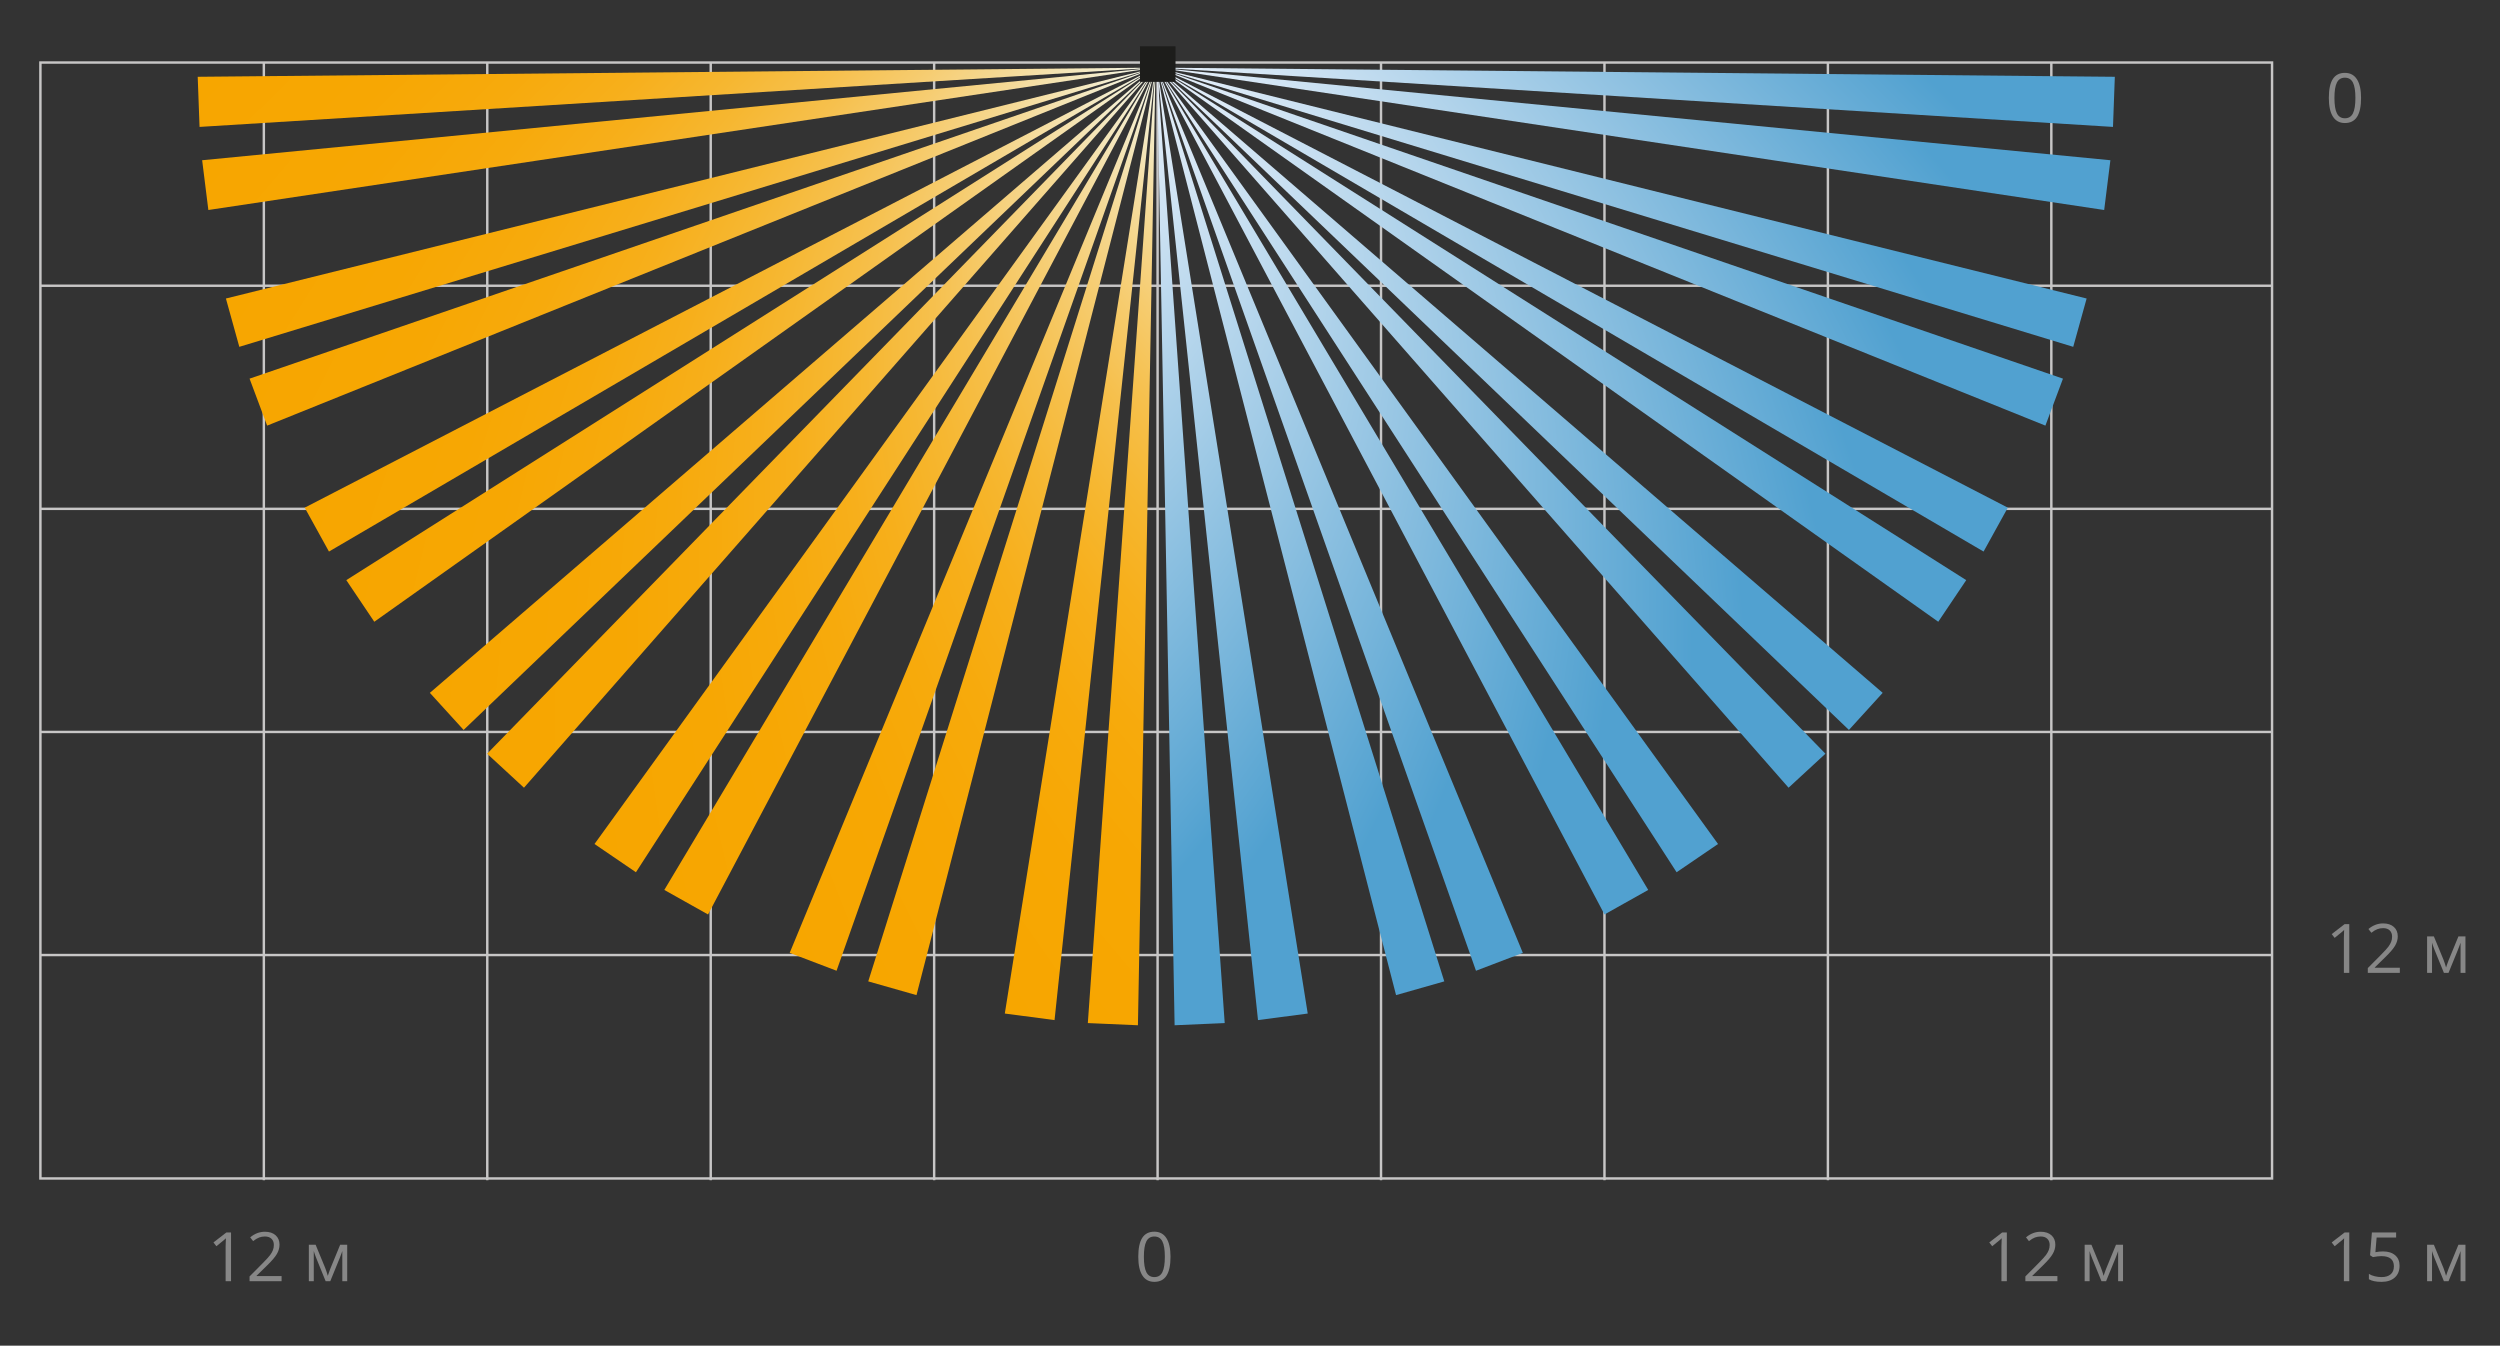
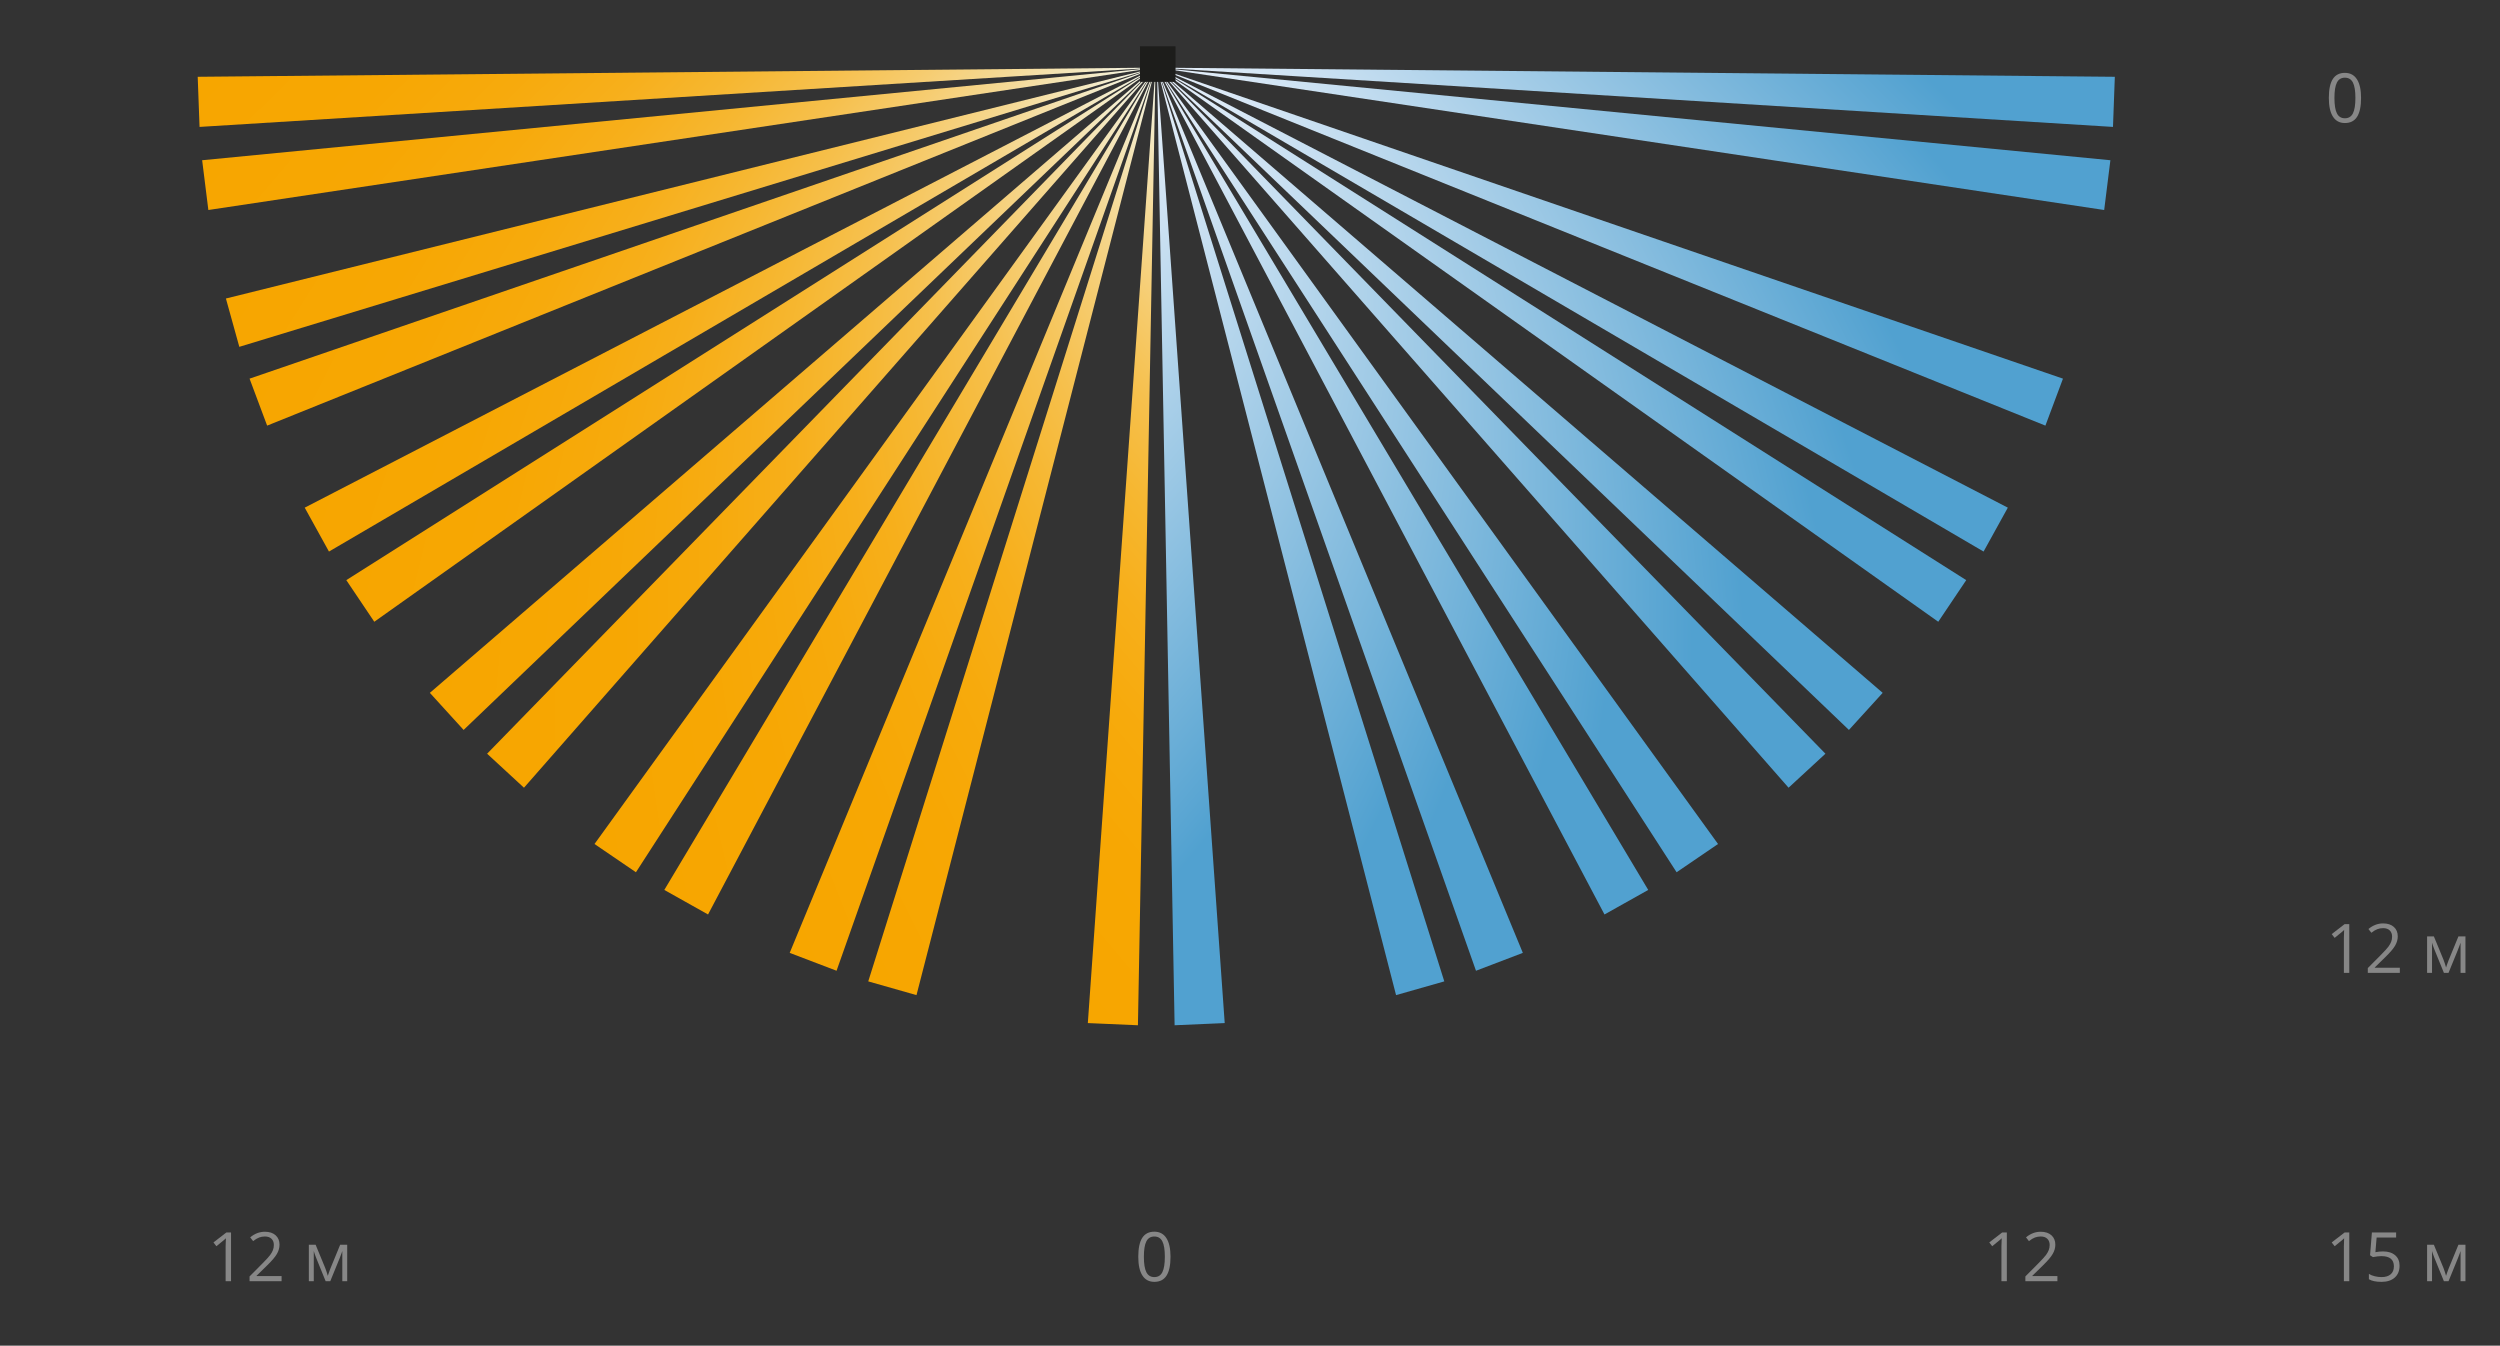
<svg xmlns="http://www.w3.org/2000/svg" version="1.1" id="Слой_1" x="0px" y="0px" width="512.751px" height="276px" viewBox="0 0 512.751 276" style="enable-background:new 0 0 512.751 276;" xml:space="preserve">
  <rect x="0" y="0" width="512.751" height="276" fill="#333333" stroke="none" />
  <style type="text/css">
	.st0{fill:none;stroke:#C7C6C6;stroke-width:0.5;stroke-miterlimit:2.613;}
	.st1{fill:url(#SVGID_1_);}
	.st2{fill:url(#SVGID_2_);}
	.st3{fill:url(#SVGID_3_);}
	.st4{fill:url(#SVGID_4_);}
	.st5{fill:url(#SVGID_5_);}
	.st6{fill:url(#SVGID_6_);}
	.st7{fill:url(#SVGID_7_);}
	.st8{fill:url(#SVGID_8_);}
	.st9{fill:url(#SVGID_9_);}
	.st10{fill:url(#SVGID_10_);}
	.st11{fill:url(#SVGID_11_);}
	.st12{fill:url(#SVGID_12_);}
	.st13{fill:url(#SVGID_13_);}
	.st14{fill:url(#SVGID_14_);}
	.st15{fill:url(#SVGID_15_);}
	.st16{fill:url(#SVGID_16_);}
	.st17{fill:url(#SVGID_17_);}
	.st18{fill:url(#SVGID_18_);}
	.st19{fill:url(#SVGID_19_);}
	.st20{fill:url(#SVGID_20_);}
	.st21{fill:url(#SVGID_21_);}
	.st22{fill:url(#SVGID_22_);}
	.st23{fill:url(#SVGID_23_);}
	.st24{fill:url(#SVGID_24_);}
	.st25{fill:url(#SVGID_25_);}
	.st26{fill:url(#SVGID_26_);}
	.st27{fill:url(#SVGID_27_);}
	.st28{fill:url(#SVGID_28_);}
	.st29{fill:#878787;}
	.st30{fill:#1D1D1B;}
	.st31{fill:none;stroke:#1D1D1B;stroke-width:0.385;stroke-miterlimit:2.613;}
</style>
  <g>
-     <path class="st0" d="M191.595,242.064V12.826 M145.769,242.064V12.826 M99.94,242.064V12.826    M54.114,242.064V12.826 M465.998,195.879H8.288 M420.729,242.064V12.826    M374.903,242.064V12.826 M329.076,242.064V12.826 M283.248,242.064V12.826    M237.422,242.064V12.826 M465.998,58.604H8.288 M465.998,104.364H8.288 M465.998,150.124   H8.288 M8.288,12.826h457.71v228.877H8.288V12.826z" />
    <g>
      <linearGradient id="SVGID_1_" gradientUnits="userSpaceOnUse" x1="189.695" y1="70.612" x2="294.334" y2="158.415">
        <stop offset="0" style="stop-color:#E8F0FA" />
        <stop offset="0.006" style="stop-color:#E8F0FA" />
        <stop offset="0.802" style="stop-color:#51A1D0" />
      </linearGradient>
      <polygon class="st1" points="237.307,13.871 240.912,210.281 251.188,209.834   " />
      <linearGradient id="SVGID_2_" gradientUnits="userSpaceOnUse" x1="189.695" y1="70.612" x2="294.334" y2="158.415" gradientTransform="matrix(0.996 -0.087 0.087 0.996 -0.306 20.735)">
        <stop offset="0" style="stop-color:#E8F0FA" />
        <stop offset="0.006" style="stop-color:#E8F0FA" />
        <stop offset="0.802" style="stop-color:#51A1D0" />
      </linearGradient>
-       <polygon class="st2" points="237.307,13.871 258.017,209.22 268.215,207.878   " />
    </g>
    <g>
      <g>
        <linearGradient id="SVGID_3_" gradientUnits="userSpaceOnUse" x1="386.452" y1="70.612" x2="491.091" y2="158.415" gradientTransform="matrix(-1 0 0 1 671.06 0)">
          <stop offset="0" style="stop-color:#F4F8ED" />
          <stop offset="0.063" style="stop-color:#F4EAC6" />
          <stop offset="0.148" style="stop-color:#F5DA98" />
          <stop offset="0.239" style="stop-color:#F6CC6F" />
          <stop offset="0.333" style="stop-color:#F6C04D" />
          <stop offset="0.434" style="stop-color:#F6B731" />
          <stop offset="0.541" style="stop-color:#F7AF1B" />
          <stop offset="0.66" style="stop-color:#F7AA0C" />
          <stop offset="0.798" style="stop-color:#F7A703" />
          <stop offset="1" style="stop-color:#F7A600" />
        </linearGradient>
        <polygon class="st3" points="236.995,13.871 233.39,210.281 223.114,209.834    " />
        <linearGradient id="SVGID_4_" gradientUnits="userSpaceOnUse" x1="385.704" y1="87.761" x2="490.343" y2="175.563" gradientTransform="matrix(-0.996 -0.087 -0.087 0.996 671.365 20.735)">
          <stop offset="0" style="stop-color:#F4F8ED" />
          <stop offset="0.063" style="stop-color:#F4EAC6" />
          <stop offset="0.148" style="stop-color:#F5DA98" />
          <stop offset="0.239" style="stop-color:#F6CC6F" />
          <stop offset="0.333" style="stop-color:#F6C04D" />
          <stop offset="0.434" style="stop-color:#F6B731" />
          <stop offset="0.541" style="stop-color:#F7AF1B" />
          <stop offset="0.66" style="stop-color:#F7AA0C" />
          <stop offset="0.798" style="stop-color:#F7A703" />
          <stop offset="1" style="stop-color:#F7A600" />
        </linearGradient>
-         <polygon class="st4" points="236.995,13.871 216.286,209.22 206.087,207.878    " />
      </g>
      <g>
        <linearGradient id="SVGID_5_" gradientUnits="userSpaceOnUse" x1="381.096" y1="116.21" x2="485.735" y2="204.013" gradientTransform="matrix(-0.973 -0.232 -0.232 0.973 667.814 55.373)">
          <stop offset="0" style="stop-color:#F4F8ED" />
          <stop offset="0.063" style="stop-color:#F4EAC6" />
          <stop offset="0.148" style="stop-color:#F5DA98" />
          <stop offset="0.239" style="stop-color:#F6CC6F" />
          <stop offset="0.333" style="stop-color:#F6C04D" />
          <stop offset="0.434" style="stop-color:#F6B731" />
          <stop offset="0.541" style="stop-color:#F7AF1B" />
          <stop offset="0.66" style="stop-color:#F7AA0C" />
          <stop offset="0.798" style="stop-color:#F7A703" />
          <stop offset="1" style="stop-color:#F7A600" />
        </linearGradient>
        <polygon class="st5" points="236.995,13.871 187.971,204.099 178.078,201.282    " />
        <linearGradient id="SVGID_6_" gradientUnits="userSpaceOnUse" x1="376.393" y1="132.719" x2="481.032" y2="220.521" gradientTransform="matrix(-0.949 -0.316 -0.316 0.949 663.306 75.615)">
          <stop offset="0" style="stop-color:#F4F8ED" />
          <stop offset="0.063" style="stop-color:#F4EAC6" />
          <stop offset="0.148" style="stop-color:#F5DA98" />
          <stop offset="0.239" style="stop-color:#F6CC6F" />
          <stop offset="0.333" style="stop-color:#F6C04D" />
          <stop offset="0.434" style="stop-color:#F6B731" />
          <stop offset="0.541" style="stop-color:#F7AF1B" />
          <stop offset="0.66" style="stop-color:#F7AA0C" />
          <stop offset="0.798" style="stop-color:#F7A703" />
          <stop offset="1" style="stop-color:#F7A600" />
        </linearGradient>
        <polygon class="st6" points="236.995,13.871 171.578,199.102 161.968,195.434    " />
      </g>
      <g>
        <linearGradient id="SVGID_7_" gradientUnits="userSpaceOnUse" x1="365.318" y1="159.326" x2="469.957" y2="247.128" gradientTransform="matrix(-0.893 -0.451 -0.451 0.893 651.823 108.486)">
          <stop offset="0" style="stop-color:#F4F8ED" />
          <stop offset="0.063" style="stop-color:#F4EAC6" />
          <stop offset="0.148" style="stop-color:#F5DA98" />
          <stop offset="0.239" style="stop-color:#F6CC6F" />
          <stop offset="0.333" style="stop-color:#F6C04D" />
          <stop offset="0.434" style="stop-color:#F6B731" />
          <stop offset="0.541" style="stop-color:#F7AF1B" />
          <stop offset="0.66" style="stop-color:#F7AA0C" />
          <stop offset="0.798" style="stop-color:#F7A703" />
          <stop offset="1" style="stop-color:#F7A600" />
        </linearGradient>
        <polygon class="st7" points="236.995,13.871 145.22,187.559 136.25,182.526    " />
        <linearGradient id="SVGID_8_" gradientUnits="userSpaceOnUse" x1="356.918" y1="174.295" x2="461.557" y2="262.097" gradientTransform="matrix(-0.85 -0.527 -0.527 0.85 642.747 127.132)">
          <stop offset="0" style="stop-color:#F4F8ED" />
          <stop offset="0.063" style="stop-color:#F4EAC6" />
          <stop offset="0.148" style="stop-color:#F5DA98" />
          <stop offset="0.239" style="stop-color:#F6CC6F" />
          <stop offset="0.333" style="stop-color:#F6C04D" />
          <stop offset="0.434" style="stop-color:#F6B731" />
          <stop offset="0.541" style="stop-color:#F7AF1B" />
          <stop offset="0.66" style="stop-color:#F7AA0C" />
          <stop offset="0.798" style="stop-color:#F7A703" />
          <stop offset="1" style="stop-color:#F7A600" />
        </linearGradient>
        <polygon class="st8" points="236.995,13.871 130.432,178.899 121.934,173.104    " />
      </g>
      <g>
        <linearGradient id="SVGID_9_" gradientUnits="userSpaceOnUse" x1="339.978" y1="197.611" x2="444.616" y2="285.413" gradientTransform="matrix(-0.764 -0.645 -0.645 0.764 623.96 156.448)">
          <stop offset="0" style="stop-color:#F4F8ED" />
          <stop offset="0.063" style="stop-color:#F4EAC6" />
          <stop offset="0.148" style="stop-color:#F5DA98" />
          <stop offset="0.239" style="stop-color:#F6CC6F" />
          <stop offset="0.333" style="stop-color:#F6C04D" />
          <stop offset="0.434" style="stop-color:#F6B731" />
          <stop offset="0.541" style="stop-color:#F7AF1B" />
          <stop offset="0.66" style="stop-color:#F7AA0C" />
          <stop offset="0.798" style="stop-color:#F7A703" />
          <stop offset="1" style="stop-color:#F7A600" />
        </linearGradient>
        <polygon class="st9" points="236.995,13.871 107.467,161.561 99.907,154.587    " />
        <linearGradient id="SVGID_10_" gradientUnits="userSpaceOnUse" x1="328.337" y1="210.226" x2="432.976" y2="298.028" gradientTransform="matrix(-0.705 -0.71 -0.71 0.705 610.809 172.483)">
          <stop offset="0" style="stop-color:#F4F8ED" />
          <stop offset="0.063" style="stop-color:#F4EAC6" />
          <stop offset="0.148" style="stop-color:#F5DA98" />
          <stop offset="0.239" style="stop-color:#F6CC6F" />
          <stop offset="0.333" style="stop-color:#F6C04D" />
          <stop offset="0.434" style="stop-color:#F6B731" />
          <stop offset="0.541" style="stop-color:#F7AF1B" />
          <stop offset="0.66" style="stop-color:#F7AA0C" />
          <stop offset="0.798" style="stop-color:#F7A703" />
          <stop offset="1" style="stop-color:#F7A600" />
        </linearGradient>
        <polygon class="st10" points="236.995,13.871 95.088,149.71 88.164,142.103    " />
      </g>
      <g>
        <linearGradient id="SVGID_11_" gradientUnits="userSpaceOnUse" x1="306.455" y1="228.981" x2="411.094" y2="316.784" gradientTransform="matrix(-0.593 -0.805 -0.805 0.593 585.739 196.647)">
          <stop offset="0" style="stop-color:#F4F8ED" />
          <stop offset="0.063" style="stop-color:#F4EAC6" />
          <stop offset="0.148" style="stop-color:#F5DA98" />
          <stop offset="0.239" style="stop-color:#F6CC6F" />
          <stop offset="0.333" style="stop-color:#F6C04D" />
          <stop offset="0.434" style="stop-color:#F6B731" />
          <stop offset="0.541" style="stop-color:#F7AF1B" />
          <stop offset="0.66" style="stop-color:#F7AA0C" />
          <stop offset="0.798" style="stop-color:#F7A703" />
          <stop offset="1" style="stop-color:#F7A600" />
        </linearGradient>
        <polygon class="st11" points="236.995,13.871 76.766,127.523 71.028,118.986    " />
        <linearGradient id="SVGID_12_" gradientUnits="userSpaceOnUse" x1="292.208" y1="238.555" x2="396.847" y2="326.357" gradientTransform="matrix(-0.521 -0.854 -0.854 0.521 569.231 209.198)">
          <stop offset="0" style="stop-color:#F4F8ED" />
          <stop offset="0.063" style="stop-color:#F4EAC6" />
          <stop offset="0.148" style="stop-color:#F5DA98" />
          <stop offset="0.239" style="stop-color:#F6CC6F" />
          <stop offset="0.333" style="stop-color:#F6C04D" />
          <stop offset="0.434" style="stop-color:#F6B731" />
          <stop offset="0.541" style="stop-color:#F7AF1B" />
          <stop offset="0.66" style="stop-color:#F7AA0C" />
          <stop offset="0.798" style="stop-color:#F7A703" />
          <stop offset="1" style="stop-color:#F7A600" />
        </linearGradient>
        <polygon class="st12" points="236.995,13.871 67.47,113.125 62.498,104.121    " />
      </g>
      <g>
        <linearGradient id="SVGID_13_" gradientUnits="userSpaceOnUse" x1="266.574" y1="251.728" x2="371.213" y2="339.531" gradientTransform="matrix(-0.391 -0.921 -0.921 0.391 539.244 226.893)">
          <stop offset="0" style="stop-color:#F4F8ED" />
          <stop offset="0.063" style="stop-color:#F4EAC6" />
          <stop offset="0.148" style="stop-color:#F5DA98" />
          <stop offset="0.239" style="stop-color:#F6CC6F" />
          <stop offset="0.333" style="stop-color:#F6C04D" />
          <stop offset="0.434" style="stop-color:#F6B731" />
          <stop offset="0.541" style="stop-color:#F7AF1B" />
          <stop offset="0.66" style="stop-color:#F7AA0C" />
          <stop offset="0.798" style="stop-color:#F7A703" />
          <stop offset="1" style="stop-color:#F7A600" />
        </linearGradient>
        <polygon class="st13" points="236.995,13.871 54.79,87.296 51.186,77.662    " />
        <linearGradient id="SVGID_14_" gradientUnits="userSpaceOnUse" x1="250.497" y1="257.74" x2="355.135" y2="345.542" gradientTransform="matrix(-0.309 -0.951 -0.951 0.309 520.276 235.277)">
          <stop offset="0" style="stop-color:#F4F8ED" />
          <stop offset="0.063" style="stop-color:#F4EAC6" />
          <stop offset="0.148" style="stop-color:#F5DA98" />
          <stop offset="0.239" style="stop-color:#F6CC6F" />
          <stop offset="0.333" style="stop-color:#F6C04D" />
          <stop offset="0.434" style="stop-color:#F6B731" />
          <stop offset="0.541" style="stop-color:#F7AF1B" />
          <stop offset="0.66" style="stop-color:#F7AA0C" />
          <stop offset="0.798" style="stop-color:#F7A703" />
          <stop offset="1" style="stop-color:#F7A600" />
        </linearGradient>
        <polygon class="st14" points="236.995,13.871 49.084,71.136 46.334,61.225    " />
      </g>
      <g>
        <linearGradient id="SVGID_15_" gradientUnits="userSpaceOnUse" x1="222.508" y1="264.614" x2="327.147" y2="352.417" gradientTransform="matrix(-0.167 -0.986 -0.986 0.167 487.004 245.541)">
          <stop offset="0" style="stop-color:#F4F8ED" />
          <stop offset="0.063" style="stop-color:#F4EAC6" />
          <stop offset="0.148" style="stop-color:#F5DA98" />
          <stop offset="0.239" style="stop-color:#F6CC6F" />
          <stop offset="0.333" style="stop-color:#F6C04D" />
          <stop offset="0.434" style="stop-color:#F6B731" />
          <stop offset="0.541" style="stop-color:#F7AF1B" />
          <stop offset="0.66" style="stop-color:#F7AA0C" />
          <stop offset="0.798" style="stop-color:#F7A703" />
          <stop offset="1" style="stop-color:#F7A600" />
        </linearGradient>
        <polygon class="st15" points="236.995,13.871 42.734,43.071 41.461,32.864    " />
        <linearGradient id="SVGID_16_" gradientUnits="userSpaceOnUse" x1="205.475" y1="266.736" x2="310.114" y2="354.538" gradientTransform="matrix(-0.08 -0.997 -0.997 0.08 466.61 249.301)">
          <stop offset="0" style="stop-color:#F4F8ED" />
          <stop offset="0.063" style="stop-color:#F4EAC6" />
          <stop offset="0.148" style="stop-color:#F5DA98" />
          <stop offset="0.239" style="stop-color:#F6CC6F" />
          <stop offset="0.333" style="stop-color:#F6C04D" />
          <stop offset="0.434" style="stop-color:#F6B731" />
          <stop offset="0.541" style="stop-color:#F7AF1B" />
          <stop offset="0.66" style="stop-color:#F7AA0C" />
          <stop offset="0.798" style="stop-color:#F7A703" />
          <stop offset="1" style="stop-color:#F7A600" />
        </linearGradient>
        <polygon class="st16" points="236.995,13.871 40.928,26.029 40.55,15.75    " />
      </g>
    </g>
    <g>
      <linearGradient id="SVGID_17_" gradientUnits="userSpaceOnUse" x1="189.695" y1="70.612" x2="294.334" y2="158.415" gradientTransform="matrix(0.973 -0.232 0.232 0.973 3.246 55.373)">
        <stop offset="0" style="stop-color:#E8F0FA" />
        <stop offset="0.006" style="stop-color:#E8F0FA" />
        <stop offset="0.802" style="stop-color:#51A1D0" />
      </linearGradient>
      <polygon class="st17" points="237.307,13.871 286.332,204.099 296.225,201.282   " />
      <linearGradient id="SVGID_18_" gradientUnits="userSpaceOnUse" x1="189.695" y1="70.612" x2="294.334" y2="158.415" gradientTransform="matrix(0.949 -0.316 0.316 0.949 7.754 75.615)">
        <stop offset="0" style="stop-color:#E8F0FA" />
        <stop offset="0.006" style="stop-color:#E8F0FA" />
        <stop offset="0.802" style="stop-color:#51A1D0" />
      </linearGradient>
      <polygon class="st18" points="237.307,13.871 302.725,199.102 312.334,195.434   " />
    </g>
    <g>
      <linearGradient id="SVGID_19_" gradientUnits="userSpaceOnUse" x1="189.695" y1="70.612" x2="294.334" y2="158.415" gradientTransform="matrix(0.893 -0.451 0.451 0.893 19.236 108.486)">
        <stop offset="0" style="stop-color:#E8F0FA" />
        <stop offset="0.006" style="stop-color:#E8F0FA" />
        <stop offset="0.802" style="stop-color:#51A1D0" />
      </linearGradient>
      <polygon class="st19" points="237.307,13.871 329.082,187.559 338.053,182.526   " />
      <linearGradient id="SVGID_20_" gradientUnits="userSpaceOnUse" x1="189.695" y1="70.612" x2="294.334" y2="158.415" gradientTransform="matrix(0.85 -0.527 0.527 0.85 28.312 127.132)">
        <stop offset="0" style="stop-color:#E8F0FA" />
        <stop offset="0.006" style="stop-color:#E8F0FA" />
        <stop offset="0.802" style="stop-color:#51A1D0" />
      </linearGradient>
      <polygon class="st20" points="237.307,13.871 343.871,178.899 352.369,173.104   " />
    </g>
    <g>
      <linearGradient id="SVGID_21_" gradientUnits="userSpaceOnUse" x1="189.695" y1="70.612" x2="294.334" y2="158.415" gradientTransform="matrix(0.764 -0.645 0.645 0.764 47.1 156.448)">
        <stop offset="0" style="stop-color:#E8F0FA" />
        <stop offset="0.006" style="stop-color:#E8F0FA" />
        <stop offset="0.802" style="stop-color:#51A1D0" />
      </linearGradient>
      <polygon class="st21" points="237.307,13.871 366.835,161.561 374.396,154.587   " />
      <linearGradient id="SVGID_22_" gradientUnits="userSpaceOnUse" x1="189.695" y1="70.612" x2="294.334" y2="158.415" gradientTransform="matrix(0.705 -0.71 0.71 0.705 60.25 172.483)">
        <stop offset="0" style="stop-color:#E8F0FA" />
        <stop offset="0.006" style="stop-color:#E8F0FA" />
        <stop offset="0.802" style="stop-color:#51A1D0" />
      </linearGradient>
      <polygon class="st22" points="237.307,13.871 379.215,149.71 386.138,142.103   " />
    </g>
    <g>
      <linearGradient id="SVGID_23_" gradientUnits="userSpaceOnUse" x1="189.695" y1="70.612" x2="294.334" y2="158.415" gradientTransform="matrix(0.593 -0.805 0.805 0.593 85.32 196.647)">
        <stop offset="0" style="stop-color:#E8F0FA" />
        <stop offset="0.006" style="stop-color:#E8F0FA" />
        <stop offset="0.802" style="stop-color:#51A1D0" />
      </linearGradient>
      <polygon class="st23" points="237.307,13.871 397.536,127.523 403.274,118.986   " />
      <linearGradient id="SVGID_24_" gradientUnits="userSpaceOnUse" x1="189.695" y1="70.612" x2="294.334" y2="158.415" gradientTransform="matrix(0.521 -0.854 0.854 0.521 101.828 209.198)">
        <stop offset="0" style="stop-color:#E8F0FA" />
        <stop offset="0.006" style="stop-color:#E8F0FA" />
        <stop offset="0.802" style="stop-color:#51A1D0" />
      </linearGradient>
      <polygon class="st24" points="237.307,13.871 406.832,113.125 411.804,104.121   " />
    </g>
    <g>
      <linearGradient id="SVGID_25_" gradientUnits="userSpaceOnUse" x1="189.695" y1="70.612" x2="294.334" y2="158.415" gradientTransform="matrix(0.391 -0.921 0.921 0.391 131.816 226.893)">
        <stop offset="0" style="stop-color:#E8F0FA" />
        <stop offset="0.006" style="stop-color:#E8F0FA" />
        <stop offset="0.802" style="stop-color:#51A1D0" />
      </linearGradient>
      <polygon class="st25" points="237.307,13.871 419.513,87.296 423.116,77.662   " />
      <linearGradient id="SVGID_26_" gradientUnits="userSpaceOnUse" x1="189.695" y1="70.612" x2="294.334" y2="158.415" gradientTransform="matrix(0.309 -0.951 0.951 0.309 150.783 235.277)">
        <stop offset="0" style="stop-color:#E8F0FA" />
        <stop offset="0.006" style="stop-color:#E8F0FA" />
        <stop offset="0.802" style="stop-color:#51A1D0" />
      </linearGradient>
-       <polygon class="st26" points="237.307,13.871 425.219,71.136 427.969,61.225   " />
    </g>
    <g>
      <linearGradient id="SVGID_27_" gradientUnits="userSpaceOnUse" x1="189.695" y1="70.612" x2="294.334" y2="158.415" gradientTransform="matrix(0.167 -0.986 0.986 0.167 184.055 245.541)">
        <stop offset="0" style="stop-color:#E8F0FA" />
        <stop offset="0.006" style="stop-color:#E8F0FA" />
        <stop offset="0.802" style="stop-color:#51A1D0" />
      </linearGradient>
      <polygon class="st27" points="237.307,13.871 431.568,43.071 432.841,32.864   " />
      <linearGradient id="SVGID_28_" gradientUnits="userSpaceOnUse" x1="189.695" y1="70.612" x2="294.334" y2="158.415" gradientTransform="matrix(0.08 -0.997 0.997 0.08 204.449 249.301)">
        <stop offset="0" style="stop-color:#E8F0FA" />
        <stop offset="0.006" style="stop-color:#E8F0FA" />
        <stop offset="0.802" style="stop-color:#51A1D0" />
      </linearGradient>
      <polygon class="st28" points="237.307,13.871 433.374,26.029 433.752,15.75   " />
    </g>
    <g>
      <path class="st29" d="M481.836,262.773h-1.107v-7.123c0-0.593,0.019-1.153,0.055-1.682    c-0.096,0.096-0.203,0.196-0.321,0.301s-0.661,0.549-1.627,1.333l-0.602-0.779    l2.646-2.044h0.957V262.773z" />
      <path class="st29" d="M488.761,256.669c1.053,0,1.881,0.261,2.485,0.782    c0.604,0.522,0.905,1.236,0.905,2.144c0,1.034-0.329,1.846-0.987,2.434    c-0.659,0.588-1.567,0.882-2.725,0.882c-1.126,0-1.984-0.18-2.577-0.54v-1.094    c0.319,0.205,0.716,0.366,1.189,0.481c0.474,0.117,0.941,0.175,1.401,0.175    c0.802,0,1.426-0.189,1.869-0.567c0.445-0.378,0.667-0.925,0.667-1.641    c0-1.395-0.854-2.092-2.563-2.092c-0.433,0-1.012,0.066-1.736,0.198    l-0.588-0.376l0.376-4.676h4.97v1.046h-3.999l-0.253,3.001    C487.72,256.721,488.241,256.669,488.761,256.669z" />
      <path class="st29" d="M501.688,261.679l0.212-0.636l0.294-0.807l2.03-4.942h1.442v7.479    h-1.005v-6.187l-0.137,0.396l-0.396,1.046l-1.935,4.744h-0.95l-1.935-4.758    c-0.241-0.61-0.408-1.087-0.499-1.429v6.187h-1.012v-7.479h1.388l1.962,4.751    C501.344,260.547,501.523,261.091,501.688,261.679z" />
    </g>
    <g>
      <path class="st29" d="M481.836,199.532h-1.107v-7.123c0-0.593,0.019-1.153,0.055-1.682    c-0.096,0.096-0.203,0.196-0.321,0.301s-0.661,0.549-1.627,1.333l-0.602-0.779    l2.646-2.044h0.957V199.532z" />
      <path class="st29" d="M492.206,199.532h-6.569v-0.978l2.632-2.646    c0.802-0.812,1.331-1.39,1.586-1.736s0.446-0.684,0.574-1.012    s0.191-0.682,0.191-1.06c0-0.533-0.162-0.956-0.485-1.269    c-0.323-0.312-0.772-0.468-1.347-0.468c-0.415,0-0.808,0.068-1.179,0.205    c-0.372,0.137-0.785,0.385-1.241,0.745l-0.602-0.772    c0.921-0.766,1.923-1.148,3.008-1.148c0.938,0,1.675,0.24,2.208,0.722    c0.533,0.48,0.8,1.126,0.8,1.938c0,0.634-0.178,1.26-0.533,1.88    s-1.021,1.403-1.996,2.352l-2.188,2.14v0.055h5.141V199.532z" />
      <path class="st29" d="M501.688,198.438l0.212-0.636l0.294-0.807l2.03-4.942h1.442v7.479    h-1.005v-6.187l-0.137,0.396l-0.396,1.046l-1.935,4.744h-0.95l-1.935-4.758    c-0.241-0.61-0.408-1.087-0.499-1.429v6.187h-1.012v-7.479h1.388l1.962,4.751    C501.344,197.305,501.523,197.85,501.688,198.438z" />
    </g>
    <g>
      <path class="st29" d="M484.256,20.088c0,1.727-0.272,3.017-0.817,3.869    c-0.544,0.852-1.377,1.278-2.498,1.278c-1.075,0-1.894-0.437-2.454-1.31    c-0.561-0.872-0.841-2.152-0.841-3.838c0-1.741,0.271-3.033,0.813-3.876    c0.542-0.844,1.369-1.265,2.481-1.265c1.085,0,1.908,0.439,2.471,1.319    C483.975,17.145,484.256,18.42,484.256,20.088z M478.794,20.088    c0,1.453,0.171,2.512,0.513,3.175s0.887,0.995,1.634,0.995    c0.757,0,1.305-0.336,1.645-1.009c0.339-0.672,0.509-1.726,0.509-3.161    s-0.17-2.487-0.509-3.155c-0.34-0.667-0.888-1.001-1.645-1.001    c-0.747,0-1.292,0.329-1.634,0.987C478.965,17.578,478.794,18.633,478.794,20.088z" />
    </g>
    <g>
      <path class="st29" d="M240.073,257.762c0,1.728-0.272,3.017-0.817,3.869    s-1.377,1.278-2.499,1.278c-1.076,0-1.894-0.437-2.454-1.309    c-0.561-0.873-0.841-2.152-0.841-3.839c0-1.741,0.271-3.033,0.813-3.876    s1.37-1.265,2.481-1.265c1.084,0,1.908,0.439,2.471,1.319    S240.073,256.094,240.073,257.762z M234.611,257.762    c0,1.454,0.171,2.513,0.513,3.175c0.342,0.664,0.886,0.995,1.634,0.995    c0.756,0,1.305-0.336,1.644-1.009c0.339-0.672,0.509-1.726,0.509-3.161    s-0.17-2.487-0.509-3.155c-0.339-0.667-0.888-1.001-1.644-1.001    c-0.748,0-1.292,0.329-1.634,0.987C234.782,255.253,234.611,256.308,234.611,257.762    z" />
    </g>
    <g>
      <path class="st29" d="M411.603,262.773h-1.107v-7.123c0-0.593,0.019-1.153,0.055-1.682    c-0.096,0.096-0.203,0.196-0.321,0.301s-0.661,0.549-1.627,1.333L408,254.823    l2.646-2.044h0.957V262.773z" />
      <path class="st29" d="M421.973,262.773h-6.569v-0.978l2.632-2.646    c0.802-0.812,1.331-1.39,1.586-1.736s0.446-0.684,0.574-1.012    s0.191-0.682,0.191-1.06c0-0.533-0.162-0.956-0.485-1.269    c-0.323-0.312-0.772-0.468-1.347-0.468c-0.415,0-0.808,0.068-1.179,0.205    c-0.372,0.137-0.785,0.385-1.241,0.745l-0.602-0.772    c0.921-0.766,1.923-1.148,3.008-1.148c0.938,0,1.675,0.24,2.208,0.722    c0.533,0.48,0.8,1.126,0.8,1.938c0,0.634-0.178,1.26-0.533,1.88    s-1.021,1.403-1.996,2.352l-2.188,2.14v0.055h5.141V262.773z" />
-       <path class="st29" d="M431.454,261.679l0.212-0.636l0.294-0.807l2.03-4.942h1.442v7.479    h-1.005v-6.187l-0.137,0.396l-0.396,1.046l-1.935,4.744h-0.95l-1.935-4.758    c-0.241-0.61-0.408-1.087-0.499-1.429v6.187h-1.012v-7.479h1.388l1.962,4.751    C431.11,260.547,431.29,261.091,431.454,261.679z" />
    </g>
    <g>
      <path class="st29" d="M47.383,262.773h-1.107v-7.123c0-0.593,0.018-1.153,0.055-1.682    c-0.096,0.096-0.203,0.196-0.321,0.301s-0.661,0.549-1.627,1.333l-0.602-0.779    l2.646-2.044h0.957V262.773z" />
      <path class="st29" d="M57.753,262.773h-6.569v-0.978l2.632-2.646    c0.802-0.812,1.331-1.39,1.586-1.736s0.447-0.684,0.574-1.012    s0.191-0.682,0.191-1.06c0-0.533-0.162-0.956-0.485-1.269    c-0.324-0.312-0.772-0.468-1.347-0.468c-0.415,0-0.808,0.068-1.179,0.205    s-0.785,0.385-1.241,0.745l-0.602-0.772c0.92-0.766,1.923-1.148,3.008-1.148    c0.939,0,1.675,0.24,2.208,0.722c0.533,0.48,0.8,1.126,0.8,1.938    c0,0.634-0.178,1.26-0.533,1.88s-1.021,1.403-1.996,2.352l-2.188,2.14v0.055    h5.141V262.773z" />
      <path class="st29" d="M67.234,261.679l0.212-0.636l0.294-0.807l2.03-4.942h1.442v7.479    h-1.005v-6.187l-0.137,0.396l-0.396,1.046l-1.935,4.744h-0.95l-1.935-4.758    c-0.242-0.61-0.408-1.087-0.499-1.429v6.187h-1.012v-7.479h1.388l1.962,4.751    C66.89,260.547,67.07,261.091,67.234,261.679z" />
    </g>
    <rect x="234.002" y="9.689" class="st30" width="6.905" height="6.91" />
    <rect x="234.002" y="9.689" class="st31" width="6.905" height="6.91" />
  </g>
</svg>